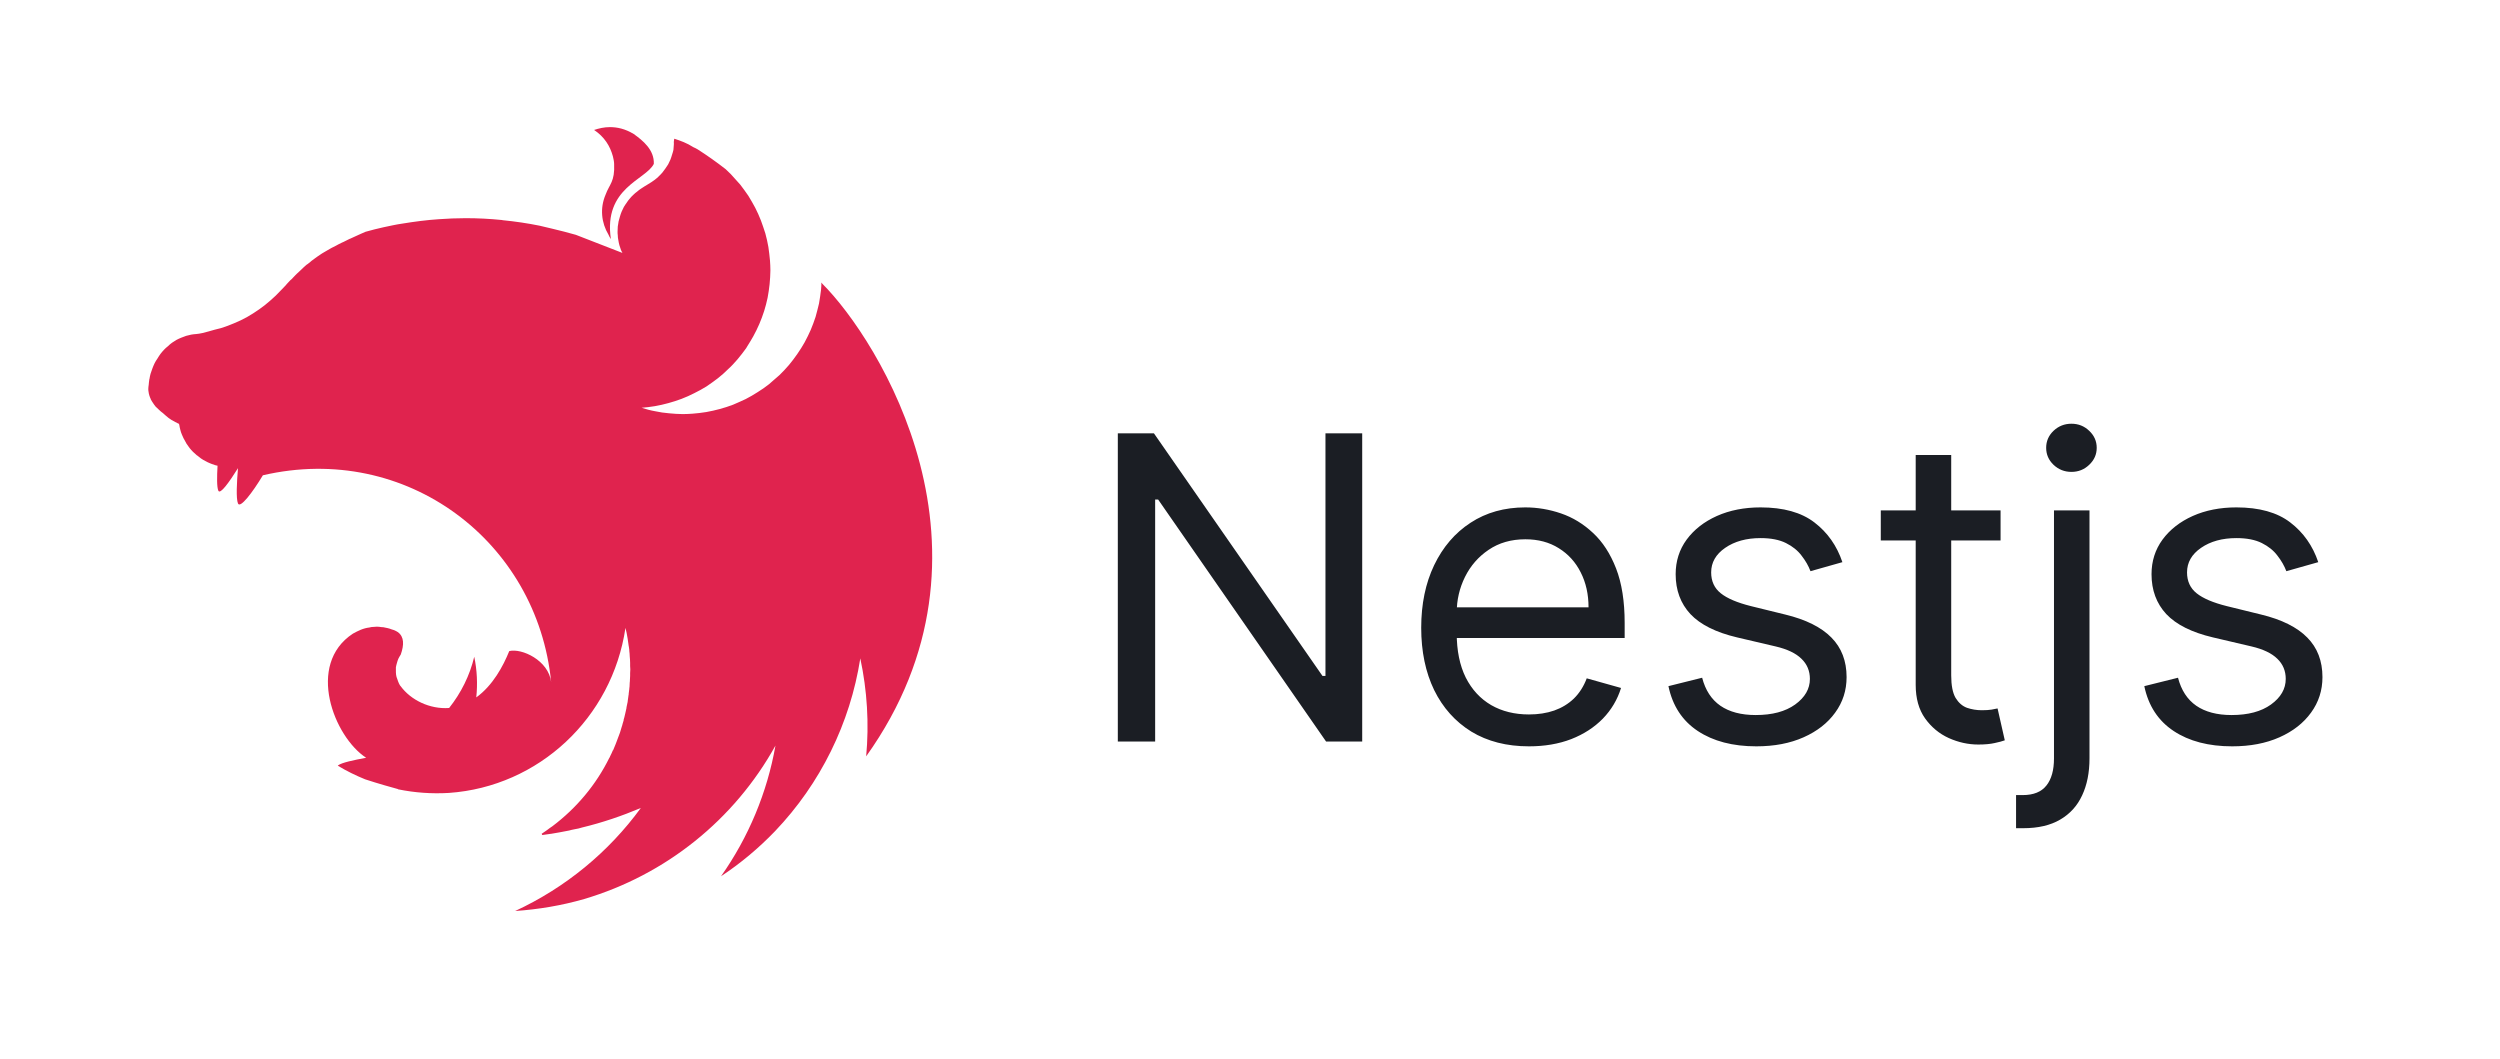
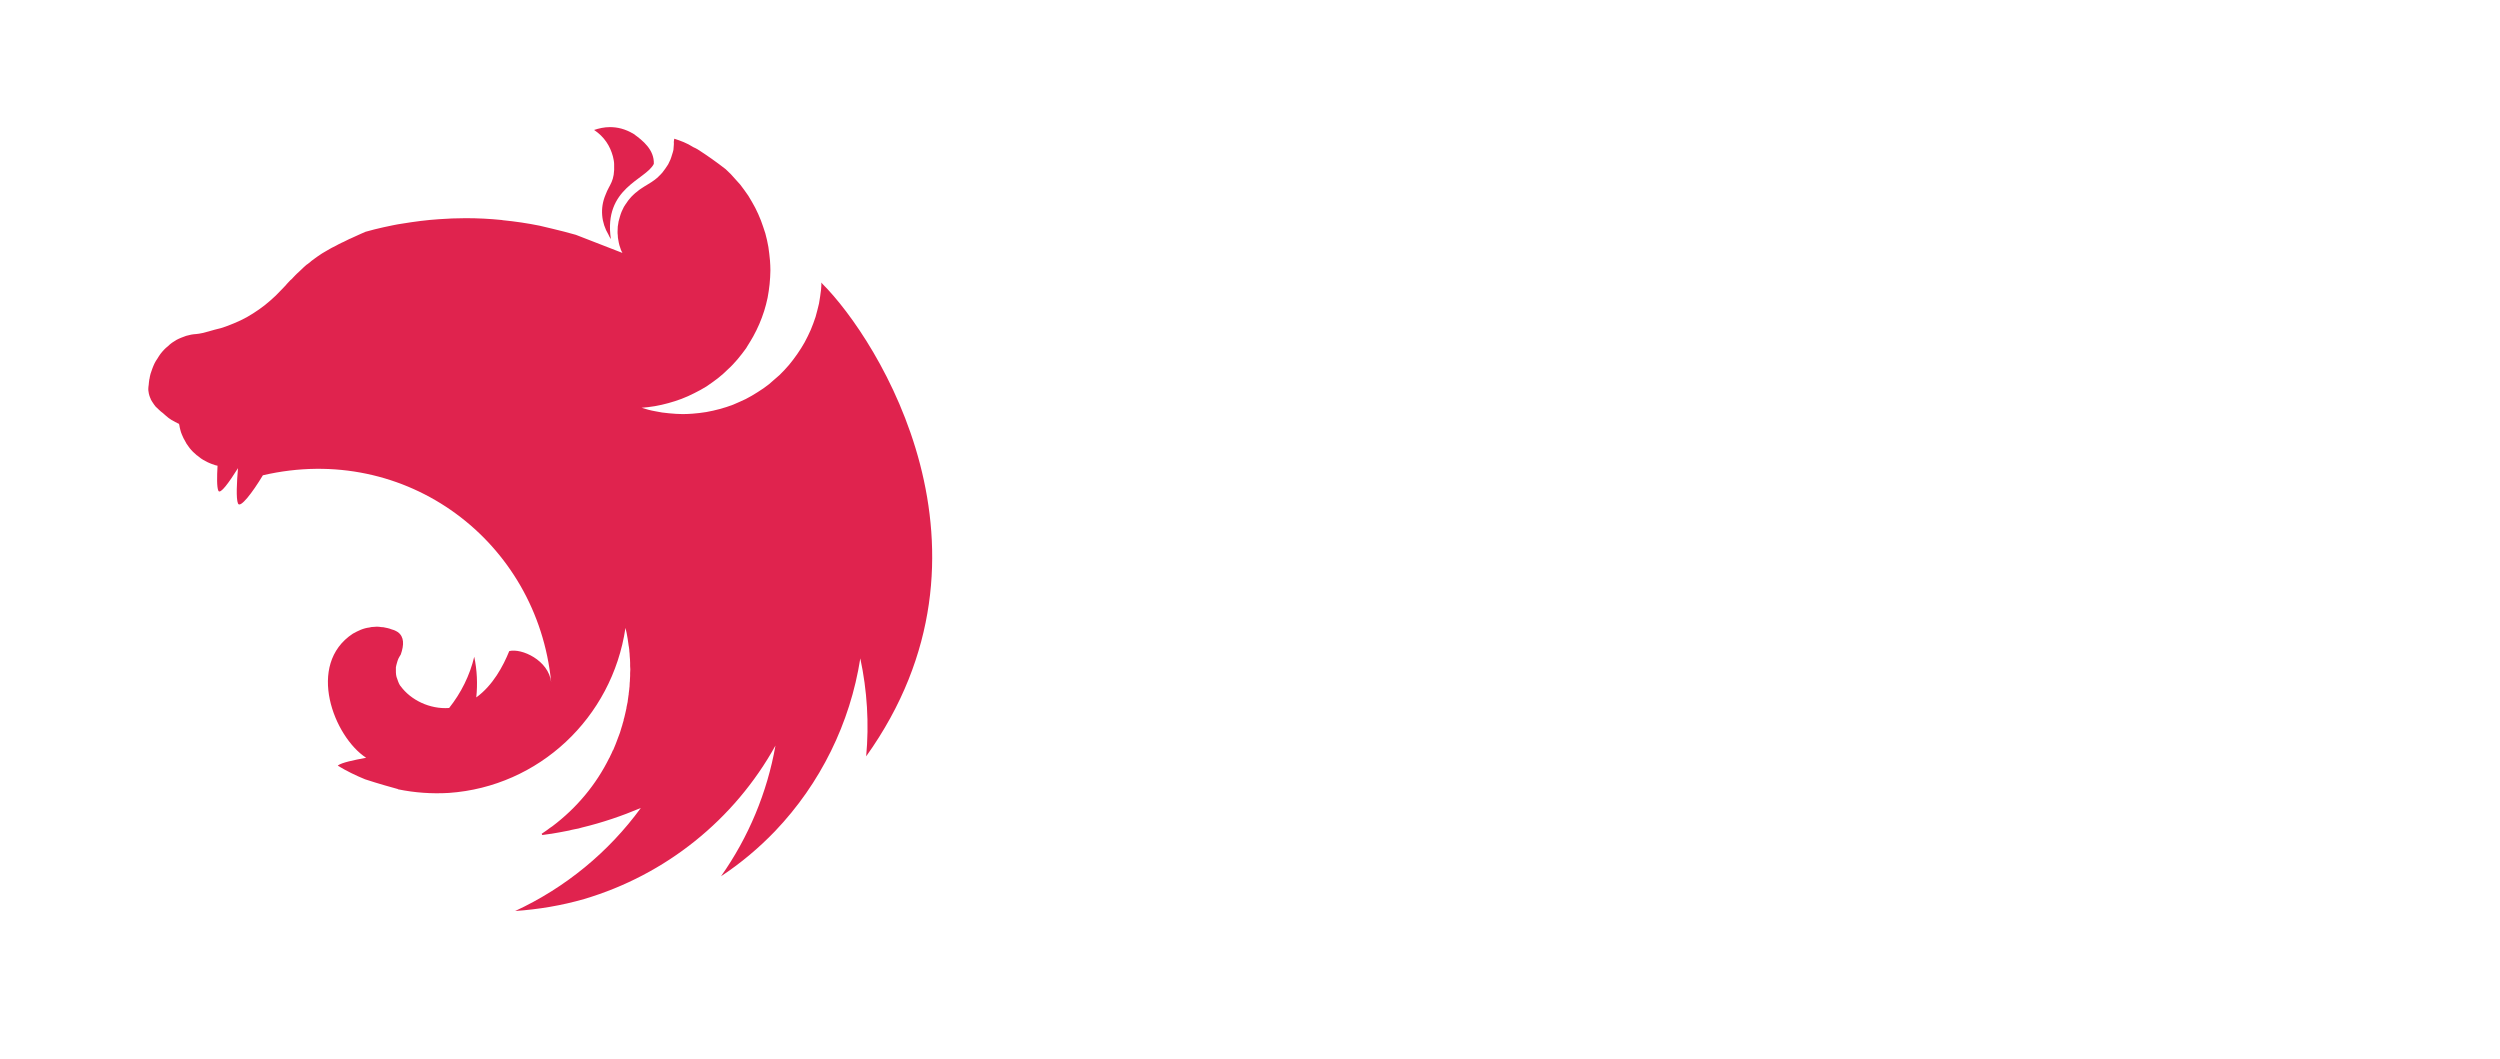
<svg xmlns="http://www.w3.org/2000/svg" width="118" height="50" viewBox="0 0 118 50" fill="none">
-   <path d="M64.296 20.454V35H62.591L54.665 23.579H54.523V35H52.761V20.454H54.466L62.42 31.903H62.562V20.454H64.296ZM72.166 35.227C71.115 35.227 70.209 34.995 69.446 34.531C68.689 34.062 68.104 33.409 67.692 32.571C67.285 31.728 67.081 30.748 67.081 29.631C67.081 28.513 67.285 27.528 67.692 26.676C68.104 25.819 68.677 25.151 69.411 24.673C70.15 24.19 71.011 23.949 71.996 23.949C72.564 23.949 73.125 24.044 73.679 24.233C74.233 24.422 74.738 24.73 75.192 25.156C75.647 25.578 76.009 26.136 76.279 26.832C76.549 27.528 76.684 28.385 76.684 29.403V30.114H68.275V28.665H74.979C74.979 28.049 74.856 27.5 74.61 27.017C74.368 26.534 74.023 26.153 73.573 25.874C73.128 25.594 72.602 25.454 71.996 25.454C71.329 25.454 70.751 25.62 70.263 25.952C69.78 26.278 69.409 26.704 69.148 27.23C68.888 27.756 68.757 28.319 68.757 28.921V29.886C68.757 30.71 68.9 31.409 69.184 31.982C69.472 32.55 69.873 32.983 70.384 33.281C70.895 33.575 71.49 33.722 72.166 33.722C72.607 33.722 73.005 33.66 73.36 33.537C73.72 33.409 74.03 33.22 74.29 32.969C74.55 32.713 74.752 32.396 74.894 32.017L76.513 32.472C76.343 33.021 76.056 33.504 75.654 33.92C75.251 34.332 74.754 34.654 74.162 34.886C73.57 35.114 72.905 35.227 72.166 35.227ZM86.961 26.534L85.455 26.96C85.36 26.709 85.221 26.465 85.036 26.229C84.856 25.987 84.61 25.788 84.297 25.632C83.985 25.476 83.585 25.398 83.097 25.398C82.429 25.398 81.873 25.552 81.428 25.859C80.988 26.162 80.767 26.548 80.767 27.017C80.767 27.434 80.919 27.763 81.222 28.004C81.525 28.246 81.999 28.447 82.642 28.608L84.262 29.006C85.237 29.242 85.964 29.605 86.442 30.092C86.92 30.575 87.159 31.198 87.159 31.96C87.159 32.585 86.98 33.144 86.62 33.636C86.265 34.129 85.767 34.517 85.128 34.801C84.489 35.085 83.746 35.227 82.898 35.227C81.785 35.227 80.865 34.986 80.135 34.503C79.406 34.02 78.945 33.314 78.75 32.386L80.341 31.989C80.493 32.576 80.779 33.016 81.201 33.31C81.627 33.603 82.183 33.75 82.87 33.75C83.651 33.75 84.271 33.584 84.731 33.253C85.195 32.917 85.427 32.514 85.427 32.045C85.427 31.667 85.294 31.349 85.029 31.094C84.764 30.833 84.356 30.639 83.807 30.511L81.989 30.085C80.99 29.849 80.256 29.482 79.787 28.984C79.323 28.483 79.091 27.855 79.091 27.102C79.091 26.487 79.264 25.942 79.61 25.469C79.96 24.995 80.436 24.624 81.037 24.354C81.643 24.084 82.33 23.949 83.097 23.949C84.177 23.949 85.024 24.186 85.64 24.659C86.26 25.133 86.7 25.758 86.961 26.534ZM94.427 24.091V25.511H88.773V24.091H94.427ZM90.421 21.477H92.097V31.875C92.097 32.349 92.166 32.704 92.303 32.94C92.445 33.172 92.625 33.329 92.843 33.409C93.066 33.485 93.3 33.523 93.546 33.523C93.731 33.523 93.882 33.513 94.001 33.494C94.119 33.471 94.214 33.452 94.285 33.438L94.626 34.943C94.512 34.986 94.353 35.028 94.15 35.071C93.946 35.118 93.688 35.142 93.376 35.142C92.902 35.142 92.438 35.04 91.984 34.837C91.534 34.633 91.16 34.323 90.862 33.906C90.568 33.49 90.421 32.964 90.421 32.33V21.477ZM96.948 24.091H98.624V35.795C98.624 36.468 98.508 37.05 98.276 37.543C98.049 38.035 97.703 38.416 97.239 38.686C96.78 38.956 96.2 39.091 95.499 39.091C95.442 39.091 95.386 39.091 95.329 39.091C95.272 39.091 95.215 39.091 95.158 39.091V37.528C95.215 37.528 95.267 37.528 95.315 37.528C95.362 37.528 95.414 37.528 95.471 37.528C95.982 37.528 96.356 37.377 96.593 37.074C96.83 36.776 96.948 36.349 96.948 35.795V24.091ZM97.772 22.273C97.445 22.273 97.164 22.162 96.927 21.939C96.695 21.716 96.579 21.449 96.579 21.136C96.579 20.824 96.695 20.556 96.927 20.334C97.164 20.111 97.445 20 97.772 20C98.099 20 98.378 20.111 98.61 20.334C98.847 20.556 98.965 20.824 98.965 21.136C98.965 21.449 98.847 21.716 98.61 21.939C98.378 22.162 98.099 22.273 97.772 22.273ZM109.422 26.534L107.916 26.96C107.821 26.709 107.681 26.465 107.497 26.229C107.317 25.987 107.071 25.788 106.758 25.632C106.446 25.476 106.046 25.398 105.558 25.398C104.89 25.398 104.334 25.552 103.889 25.859C103.449 26.162 103.228 26.548 103.228 27.017C103.228 27.434 103.38 27.763 103.683 28.004C103.986 28.246 104.459 28.447 105.103 28.608L106.723 29.006C107.698 29.242 108.425 29.605 108.903 30.092C109.381 30.575 109.62 31.198 109.62 31.96C109.62 32.585 109.44 33.144 109.081 33.636C108.725 34.129 108.228 34.517 107.589 34.801C106.95 35.085 106.207 35.227 105.359 35.227C104.246 35.227 103.325 34.986 102.596 34.503C101.867 34.02 101.405 33.314 101.211 32.386L102.802 31.989C102.954 32.576 103.24 33.016 103.662 33.31C104.088 33.603 104.644 33.75 105.331 33.75C106.112 33.75 106.732 33.584 107.191 33.253C107.655 32.917 107.887 32.514 107.887 32.045C107.887 31.667 107.755 31.349 107.49 31.094C107.225 30.833 106.817 30.639 106.268 30.511L104.45 30.085C103.451 29.849 102.717 29.482 102.248 28.984C101.784 28.483 101.552 27.855 101.552 27.102C101.552 26.487 101.725 25.942 102.071 25.469C102.421 24.995 102.897 24.624 103.498 24.354C104.104 24.084 104.791 23.949 105.558 23.949C106.637 23.949 107.485 24.186 108.1 24.659C108.721 25.133 109.161 25.758 109.422 26.534Z" fill="#1B1E24" />
  <path fill-rule="evenodd" clip-rule="evenodd" d="M28.786 6C28.518 6 28.27 6.058 28.041 6.134C28.528 6.46 28.796 6.892 28.929 7.381C28.939 7.449 28.958 7.497 28.968 7.564C28.977 7.621 28.987 7.679 28.987 7.736C29.025 8.581 28.767 8.686 28.585 9.185C28.308 9.828 28.385 10.518 28.719 11.075C28.748 11.142 28.786 11.219 28.834 11.286C28.471 8.859 30.487 8.494 30.86 7.736C30.888 7.074 30.343 6.633 29.914 6.326C29.503 6.077 29.13 6 28.786 6ZM31.825 6.547C31.786 6.767 31.815 6.71 31.805 6.825C31.796 6.902 31.796 6.998 31.786 7.074C31.767 7.151 31.748 7.228 31.72 7.305C31.7 7.381 31.672 7.458 31.643 7.535C31.605 7.612 31.576 7.679 31.538 7.756C31.509 7.794 31.49 7.832 31.462 7.871C31.442 7.899 31.423 7.928 31.404 7.957C31.356 8.024 31.309 8.091 31.261 8.149C31.203 8.206 31.156 8.274 31.089 8.321V8.331C31.032 8.379 30.974 8.437 30.907 8.485C30.707 8.638 30.477 8.753 30.267 8.897C30.2 8.945 30.133 8.983 30.076 9.041C30.009 9.089 29.952 9.137 29.895 9.194C29.828 9.252 29.78 9.31 29.723 9.377C29.675 9.434 29.617 9.501 29.579 9.569C29.531 9.636 29.484 9.703 29.445 9.77C29.407 9.847 29.378 9.914 29.34 9.991C29.312 10.067 29.283 10.135 29.264 10.211C29.235 10.298 29.216 10.374 29.197 10.451C29.187 10.489 29.187 10.537 29.178 10.576C29.168 10.614 29.168 10.653 29.159 10.691C29.159 10.768 29.149 10.854 29.149 10.931C29.149 10.988 29.149 11.046 29.159 11.104C29.159 11.18 29.168 11.257 29.187 11.343C29.197 11.42 29.216 11.497 29.235 11.573C29.264 11.65 29.283 11.727 29.312 11.804C29.331 11.852 29.359 11.9 29.378 11.938L27.181 11.084C26.808 10.979 26.445 10.883 26.072 10.796C25.872 10.748 25.671 10.7 25.47 10.653C24.897 10.537 24.314 10.451 23.731 10.394C23.712 10.394 23.703 10.384 23.684 10.384C23.11 10.326 22.547 10.298 21.973 10.298C21.553 10.298 21.132 10.317 20.721 10.346C20.139 10.384 19.556 10.461 18.973 10.557C18.829 10.576 18.686 10.605 18.543 10.633C18.247 10.691 17.96 10.758 17.683 10.825C17.54 10.864 17.396 10.902 17.253 10.94C17.11 10.998 16.976 11.065 16.842 11.123C16.737 11.171 16.632 11.219 16.527 11.267C16.508 11.276 16.488 11.276 16.479 11.286C16.383 11.334 16.297 11.372 16.211 11.42C16.183 11.43 16.163 11.439 16.144 11.449C16.039 11.497 15.934 11.554 15.848 11.602C15.781 11.631 15.714 11.669 15.657 11.698C15.628 11.717 15.59 11.737 15.571 11.746C15.485 11.794 15.399 11.842 15.323 11.89C15.237 11.938 15.16 11.986 15.093 12.034C15.026 12.082 14.96 12.12 14.902 12.168C14.893 12.178 14.883 12.178 14.874 12.187C14.816 12.226 14.749 12.274 14.692 12.322C14.692 12.322 14.682 12.331 14.673 12.341C14.625 12.379 14.577 12.418 14.53 12.456C14.511 12.466 14.491 12.485 14.472 12.494C14.425 12.533 14.377 12.581 14.329 12.619C14.319 12.638 14.3 12.648 14.291 12.658C14.233 12.715 14.176 12.763 14.119 12.821C14.109 12.821 14.109 12.83 14.1 12.84C14.042 12.888 13.985 12.945 13.928 13.003C13.918 13.012 13.918 13.022 13.909 13.022C13.861 13.07 13.813 13.118 13.765 13.175C13.746 13.195 13.717 13.214 13.698 13.233C13.65 13.291 13.593 13.348 13.536 13.406C13.526 13.425 13.507 13.434 13.498 13.454C13.421 13.53 13.354 13.607 13.278 13.684C13.268 13.694 13.259 13.703 13.249 13.713C13.096 13.876 12.934 14.039 12.762 14.183C12.59 14.336 12.408 14.48 12.227 14.605C12.036 14.739 11.854 14.854 11.653 14.969C11.462 15.075 11.262 15.171 11.051 15.257C10.851 15.344 10.641 15.42 10.43 15.487C10.029 15.574 9.618 15.737 9.265 15.766C9.188 15.766 9.102 15.785 9.026 15.794C8.94 15.813 8.863 15.833 8.787 15.852C8.71 15.881 8.634 15.909 8.558 15.938C8.481 15.967 8.405 16.005 8.328 16.044C8.261 16.092 8.185 16.13 8.118 16.178C8.051 16.226 7.984 16.284 7.927 16.341C7.86 16.389 7.793 16.456 7.736 16.514C7.678 16.581 7.621 16.639 7.573 16.706C7.526 16.782 7.468 16.85 7.43 16.926C7.382 16.994 7.334 17.07 7.296 17.147C7.258 17.233 7.22 17.31 7.191 17.396C7.162 17.473 7.134 17.559 7.105 17.646C7.086 17.723 7.067 17.799 7.057 17.876C7.057 17.886 7.048 17.895 7.048 17.905C7.029 17.991 7.029 18.106 7.019 18.164C7.01 18.231 7 18.288 7 18.356C7 18.394 7 18.442 7.01 18.48C7.019 18.547 7.029 18.605 7.048 18.663C7.067 18.72 7.086 18.778 7.115 18.835V18.845C7.143 18.902 7.182 18.96 7.22 19.018C7.258 19.075 7.296 19.133 7.344 19.19C7.392 19.238 7.449 19.296 7.506 19.344C7.564 19.401 7.621 19.449 7.688 19.497C7.917 19.699 7.975 19.766 8.271 19.919C8.319 19.948 8.366 19.967 8.424 19.996C8.433 19.996 8.443 20.006 8.452 20.006C8.452 20.025 8.452 20.034 8.462 20.054C8.472 20.13 8.491 20.207 8.51 20.284C8.529 20.37 8.558 20.447 8.586 20.514C8.615 20.572 8.634 20.629 8.663 20.687C8.672 20.706 8.682 20.725 8.691 20.735C8.73 20.811 8.768 20.879 8.806 20.946C8.854 21.013 8.902 21.08 8.949 21.147C8.997 21.205 9.054 21.272 9.112 21.329C9.169 21.387 9.226 21.435 9.293 21.493C9.293 21.493 9.303 21.502 9.312 21.502C9.37 21.55 9.427 21.598 9.484 21.637C9.551 21.684 9.618 21.723 9.695 21.761C9.762 21.8 9.838 21.838 9.914 21.867C9.972 21.895 10.039 21.915 10.105 21.934C10.115 21.944 10.125 21.944 10.144 21.953C10.182 21.963 10.23 21.972 10.268 21.982C10.239 22.5 10.23 22.989 10.306 23.162C10.392 23.354 10.813 22.768 11.233 22.097C11.176 22.759 11.137 23.536 11.233 23.766C11.338 24.006 11.912 23.258 12.408 22.433C19.183 20.86 25.365 25.56 26.015 32.198C25.891 31.162 24.62 30.587 24.037 30.731C23.75 31.44 23.263 32.352 22.48 32.918C22.547 32.285 22.518 31.632 22.384 30.999C22.174 31.882 21.763 32.707 21.199 33.417C20.291 33.484 19.384 33.042 18.906 32.381C18.868 32.352 18.858 32.294 18.829 32.256C18.801 32.189 18.772 32.121 18.753 32.054C18.724 31.987 18.705 31.92 18.696 31.853C18.686 31.786 18.686 31.719 18.686 31.642C18.686 31.594 18.686 31.546 18.686 31.498C18.696 31.431 18.715 31.364 18.734 31.297C18.753 31.229 18.772 31.162 18.801 31.095C18.839 31.028 18.868 30.961 18.916 30.894C19.078 30.433 19.078 30.059 18.782 29.838C18.724 29.8 18.667 29.771 18.6 29.742C18.562 29.733 18.514 29.714 18.476 29.704C18.447 29.695 18.428 29.685 18.399 29.675C18.333 29.656 18.266 29.637 18.199 29.627C18.132 29.608 18.065 29.599 17.998 29.599C17.931 29.589 17.855 29.579 17.788 29.579C17.74 29.579 17.692 29.589 17.645 29.589C17.568 29.589 17.501 29.599 17.434 29.618C17.367 29.627 17.301 29.637 17.234 29.656C17.167 29.675 17.1 29.695 17.033 29.723C16.966 29.752 16.909 29.781 16.842 29.81C16.785 29.838 16.727 29.877 16.66 29.906C14.434 31.364 15.762 34.779 17.282 35.767C16.708 35.872 16.125 35.997 15.963 36.122C15.953 36.131 15.944 36.141 15.944 36.141C16.355 36.39 16.785 36.601 17.234 36.784C17.845 36.985 18.495 37.167 18.782 37.244V37.254C19.575 37.417 20.378 37.474 21.19 37.426C25.423 37.129 28.891 33.896 29.522 29.637C29.541 29.723 29.56 29.8 29.579 29.886C29.608 30.059 29.646 30.241 29.665 30.424V30.433C29.684 30.52 29.694 30.606 29.703 30.683V30.721C29.713 30.807 29.723 30.894 29.723 30.971C29.732 31.076 29.742 31.181 29.742 31.287V31.441C29.742 31.488 29.751 31.546 29.751 31.594C29.751 31.652 29.742 31.709 29.742 31.767V31.901C29.742 31.968 29.732 32.026 29.732 32.093C29.732 32.131 29.732 32.17 29.723 32.218C29.723 32.285 29.713 32.352 29.713 32.429C29.703 32.457 29.703 32.486 29.703 32.515C29.694 32.592 29.684 32.659 29.675 32.736C29.675 32.764 29.675 32.793 29.665 32.822C29.656 32.918 29.637 33.004 29.627 33.1V33.11V33.119C29.608 33.206 29.589 33.302 29.57 33.388V33.417C29.55 33.503 29.531 33.589 29.512 33.676C29.512 33.685 29.503 33.705 29.503 33.714C29.484 33.8 29.464 33.887 29.436 33.973V34.002C29.407 34.098 29.378 34.184 29.359 34.27C29.35 34.28 29.35 34.29 29.35 34.29C29.321 34.386 29.292 34.481 29.264 34.577C29.226 34.673 29.197 34.76 29.159 34.856C29.12 34.952 29.092 35.047 29.054 35.134C29.015 35.23 28.977 35.316 28.939 35.412H28.929C28.891 35.498 28.853 35.594 28.805 35.681C28.796 35.709 28.786 35.729 28.776 35.748C28.767 35.757 28.767 35.767 28.757 35.776C28.136 37.033 27.219 38.136 26.072 39C25.996 39.048 25.919 39.105 25.843 39.163C25.824 39.182 25.795 39.192 25.776 39.211C25.709 39.259 25.642 39.307 25.566 39.355L25.595 39.412H25.604C25.738 39.393 25.872 39.374 26.005 39.355H26.015C26.263 39.316 26.512 39.268 26.76 39.22C26.827 39.211 26.904 39.192 26.971 39.172C27.018 39.163 27.056 39.153 27.104 39.144C27.171 39.134 27.238 39.115 27.305 39.105C27.362 39.086 27.42 39.077 27.477 39.057C28.433 38.827 29.359 38.511 30.248 38.136C28.729 40.218 26.693 41.897 24.314 43C25.413 42.923 26.512 42.741 27.573 42.434C31.423 41.292 34.663 38.693 36.602 35.191C36.211 37.407 35.331 39.518 34.032 41.36C34.959 40.746 35.809 40.036 36.583 39.23C38.724 36.985 40.128 34.136 40.606 31.076C40.931 32.592 41.026 34.155 40.883 35.7C47.782 26.04 41.456 16.025 38.809 13.387C38.8 13.367 38.791 13.358 38.791 13.339C38.781 13.348 38.781 13.348 38.781 13.358C38.781 13.348 38.781 13.348 38.771 13.339C38.771 13.454 38.762 13.569 38.752 13.684C38.724 13.905 38.695 14.116 38.657 14.327C38.609 14.538 38.551 14.749 38.494 14.96C38.427 15.161 38.351 15.372 38.265 15.574C38.179 15.766 38.083 15.967 37.978 16.159C37.873 16.341 37.758 16.533 37.634 16.706C37.51 16.888 37.376 17.061 37.242 17.224C37.099 17.396 36.946 17.55 36.793 17.703C36.698 17.79 36.612 17.866 36.516 17.943C36.44 18.01 36.373 18.068 36.297 18.135C36.124 18.269 35.953 18.394 35.761 18.509C35.58 18.624 35.389 18.739 35.198 18.835C34.997 18.931 34.796 19.018 34.596 19.104C34.395 19.181 34.185 19.248 33.974 19.305C33.764 19.363 33.545 19.411 33.334 19.449C33.115 19.488 32.895 19.507 32.685 19.526C32.532 19.536 32.379 19.545 32.226 19.545C32.006 19.545 31.786 19.526 31.576 19.507C31.356 19.488 31.137 19.459 30.926 19.411C30.707 19.373 30.496 19.315 30.286 19.248H30.277C30.487 19.229 30.697 19.209 30.907 19.171C31.127 19.133 31.337 19.085 31.547 19.027C31.758 18.97 31.968 18.902 32.169 18.826C32.379 18.749 32.58 18.653 32.771 18.557C32.971 18.461 33.153 18.356 33.344 18.241C33.525 18.116 33.707 17.991 33.879 17.857C34.051 17.723 34.213 17.579 34.366 17.425C34.529 17.281 34.672 17.118 34.815 16.955C34.959 16.782 35.093 16.61 35.217 16.437C35.236 16.408 35.255 16.37 35.274 16.341C35.37 16.188 35.465 16.034 35.551 15.881C35.656 15.689 35.752 15.497 35.838 15.296C35.924 15.094 36 14.893 36.067 14.682C36.134 14.48 36.182 14.269 36.23 14.058C36.268 13.838 36.306 13.626 36.325 13.415C36.344 13.195 36.363 12.974 36.363 12.763C36.363 12.61 36.354 12.456 36.344 12.303C36.325 12.082 36.297 11.871 36.268 11.66C36.23 11.439 36.182 11.228 36.124 11.017C36.058 10.816 35.991 10.605 35.914 10.403C35.838 10.202 35.742 10 35.647 9.808C35.542 9.617 35.437 9.425 35.322 9.242C35.198 9.06 35.073 8.888 34.94 8.715C34.796 8.552 34.653 8.389 34.5 8.226C34.424 8.149 34.338 8.063 34.252 7.986C33.822 7.65 33.373 7.333 32.923 7.046C32.857 7.007 32.799 6.979 32.732 6.95C32.417 6.748 32.121 6.643 31.825 6.547Z" fill="#E0234E" />
</svg>